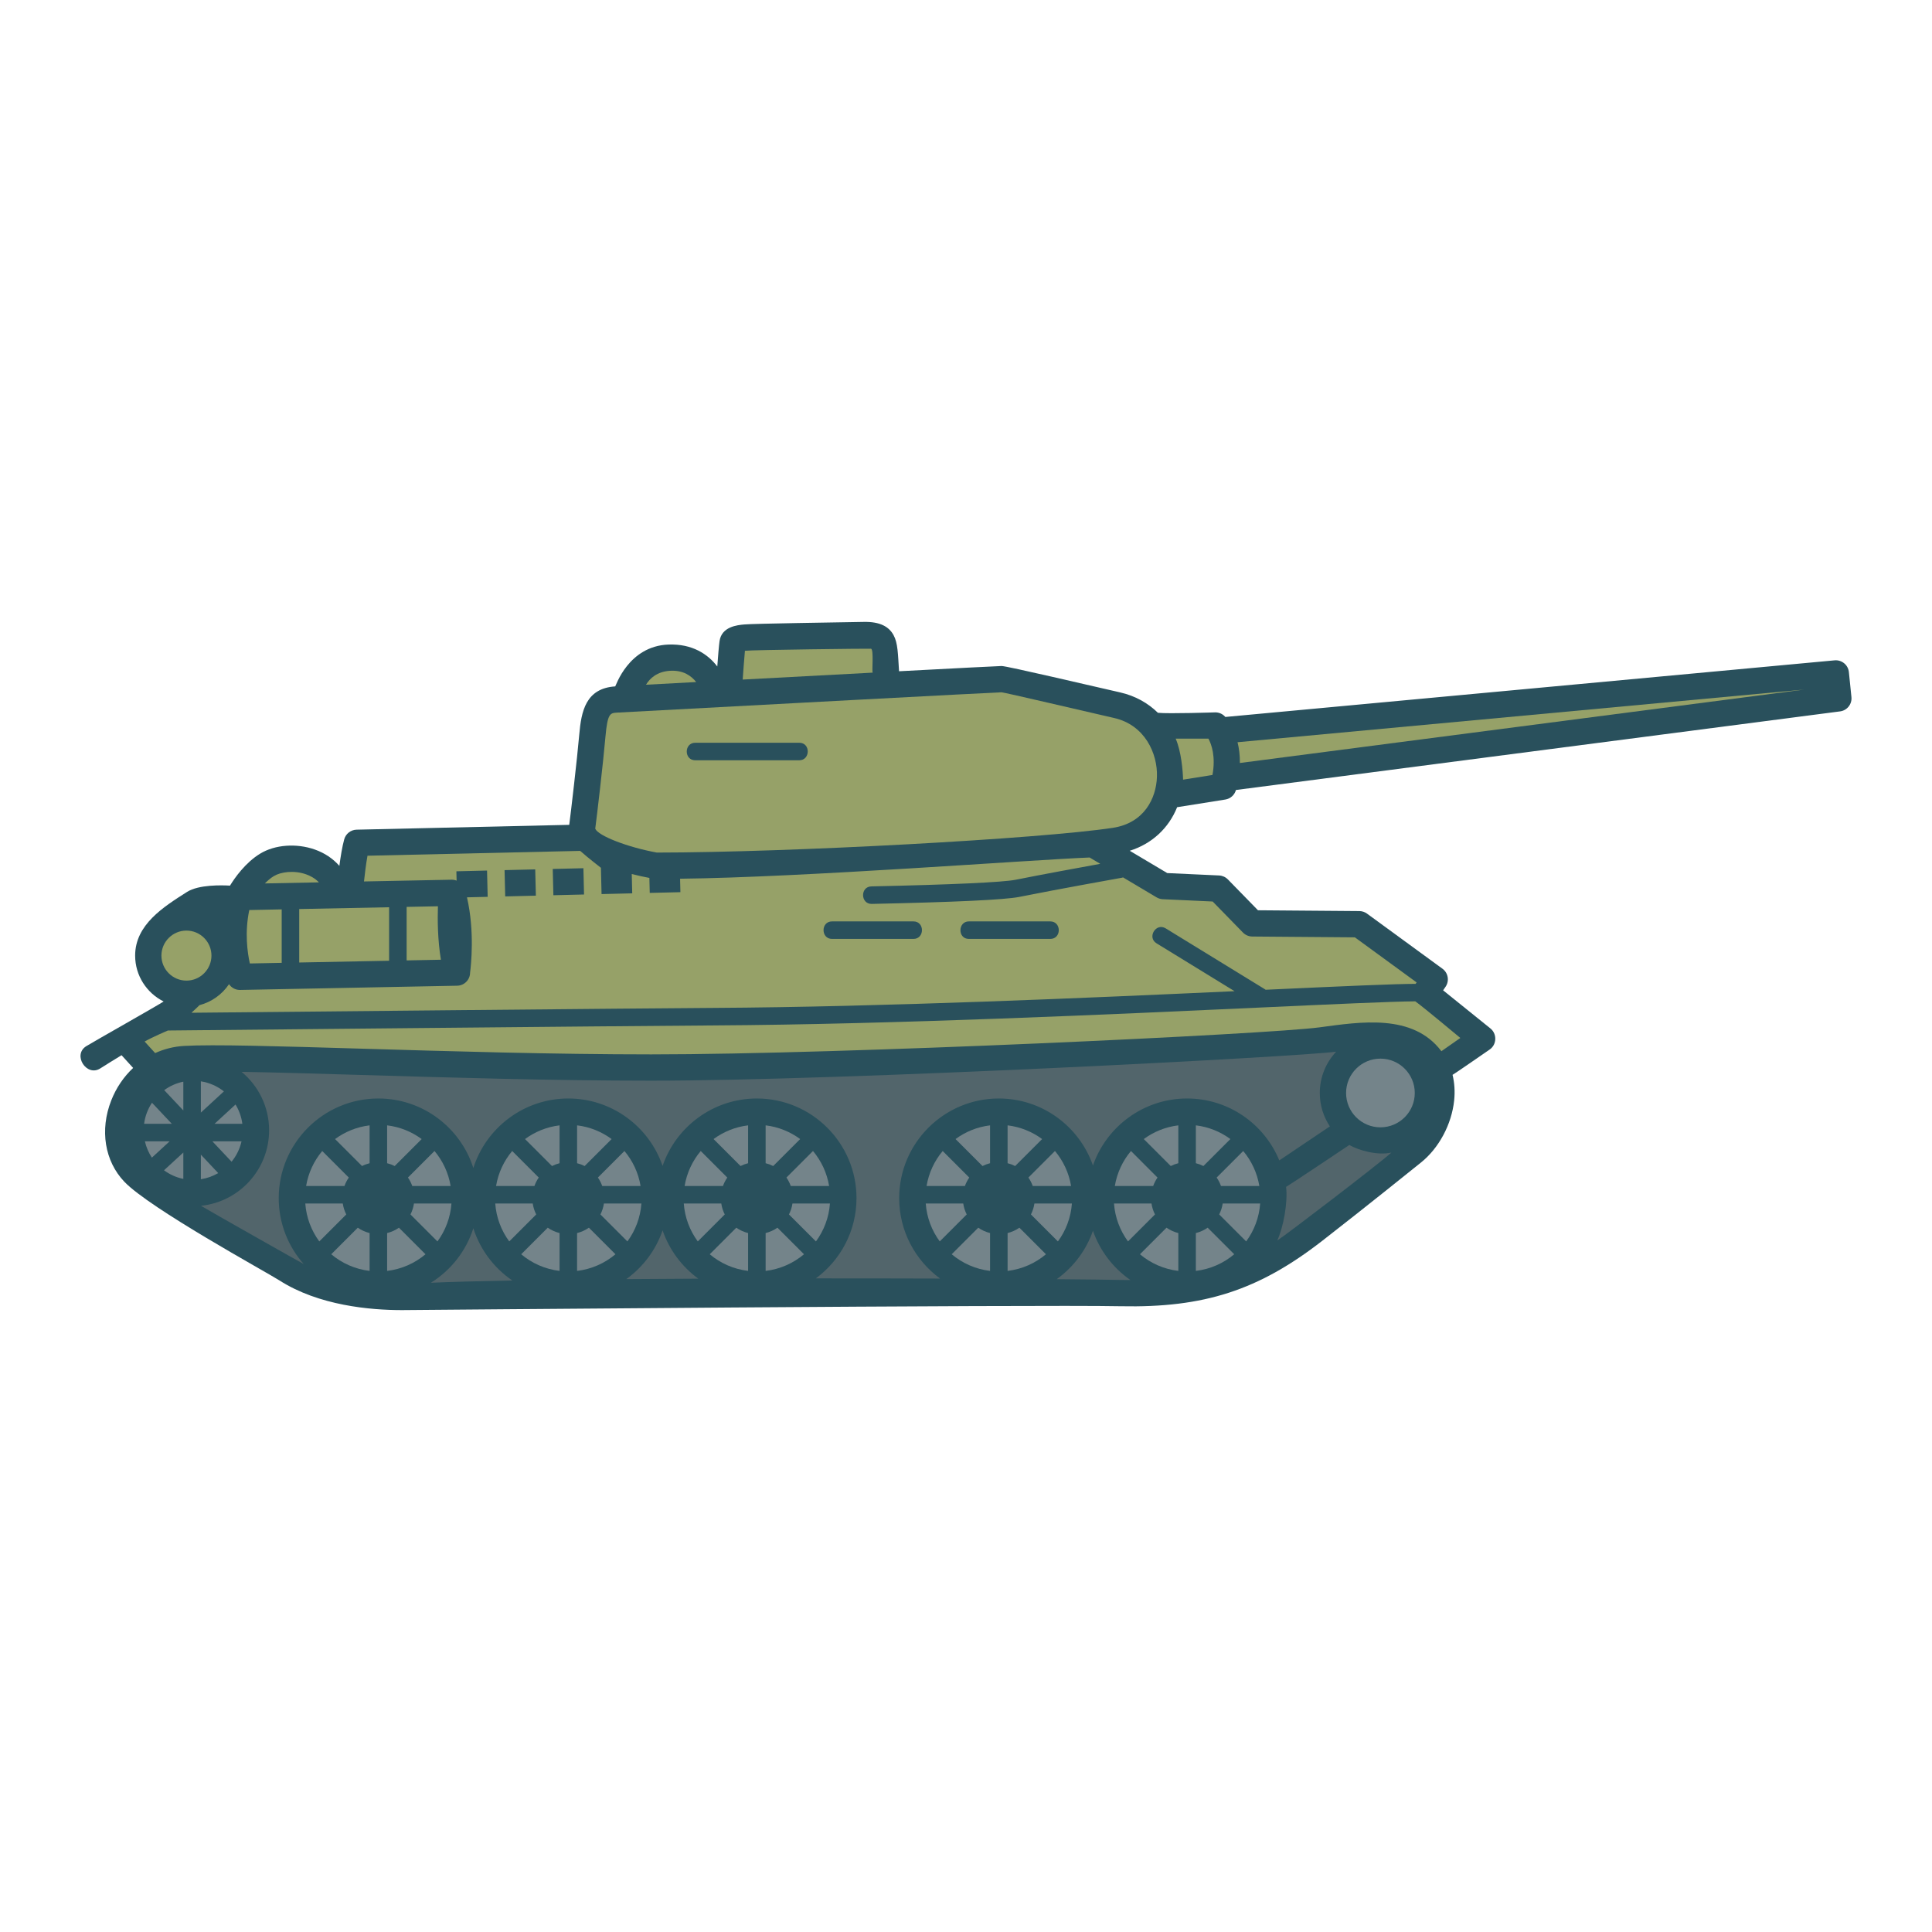
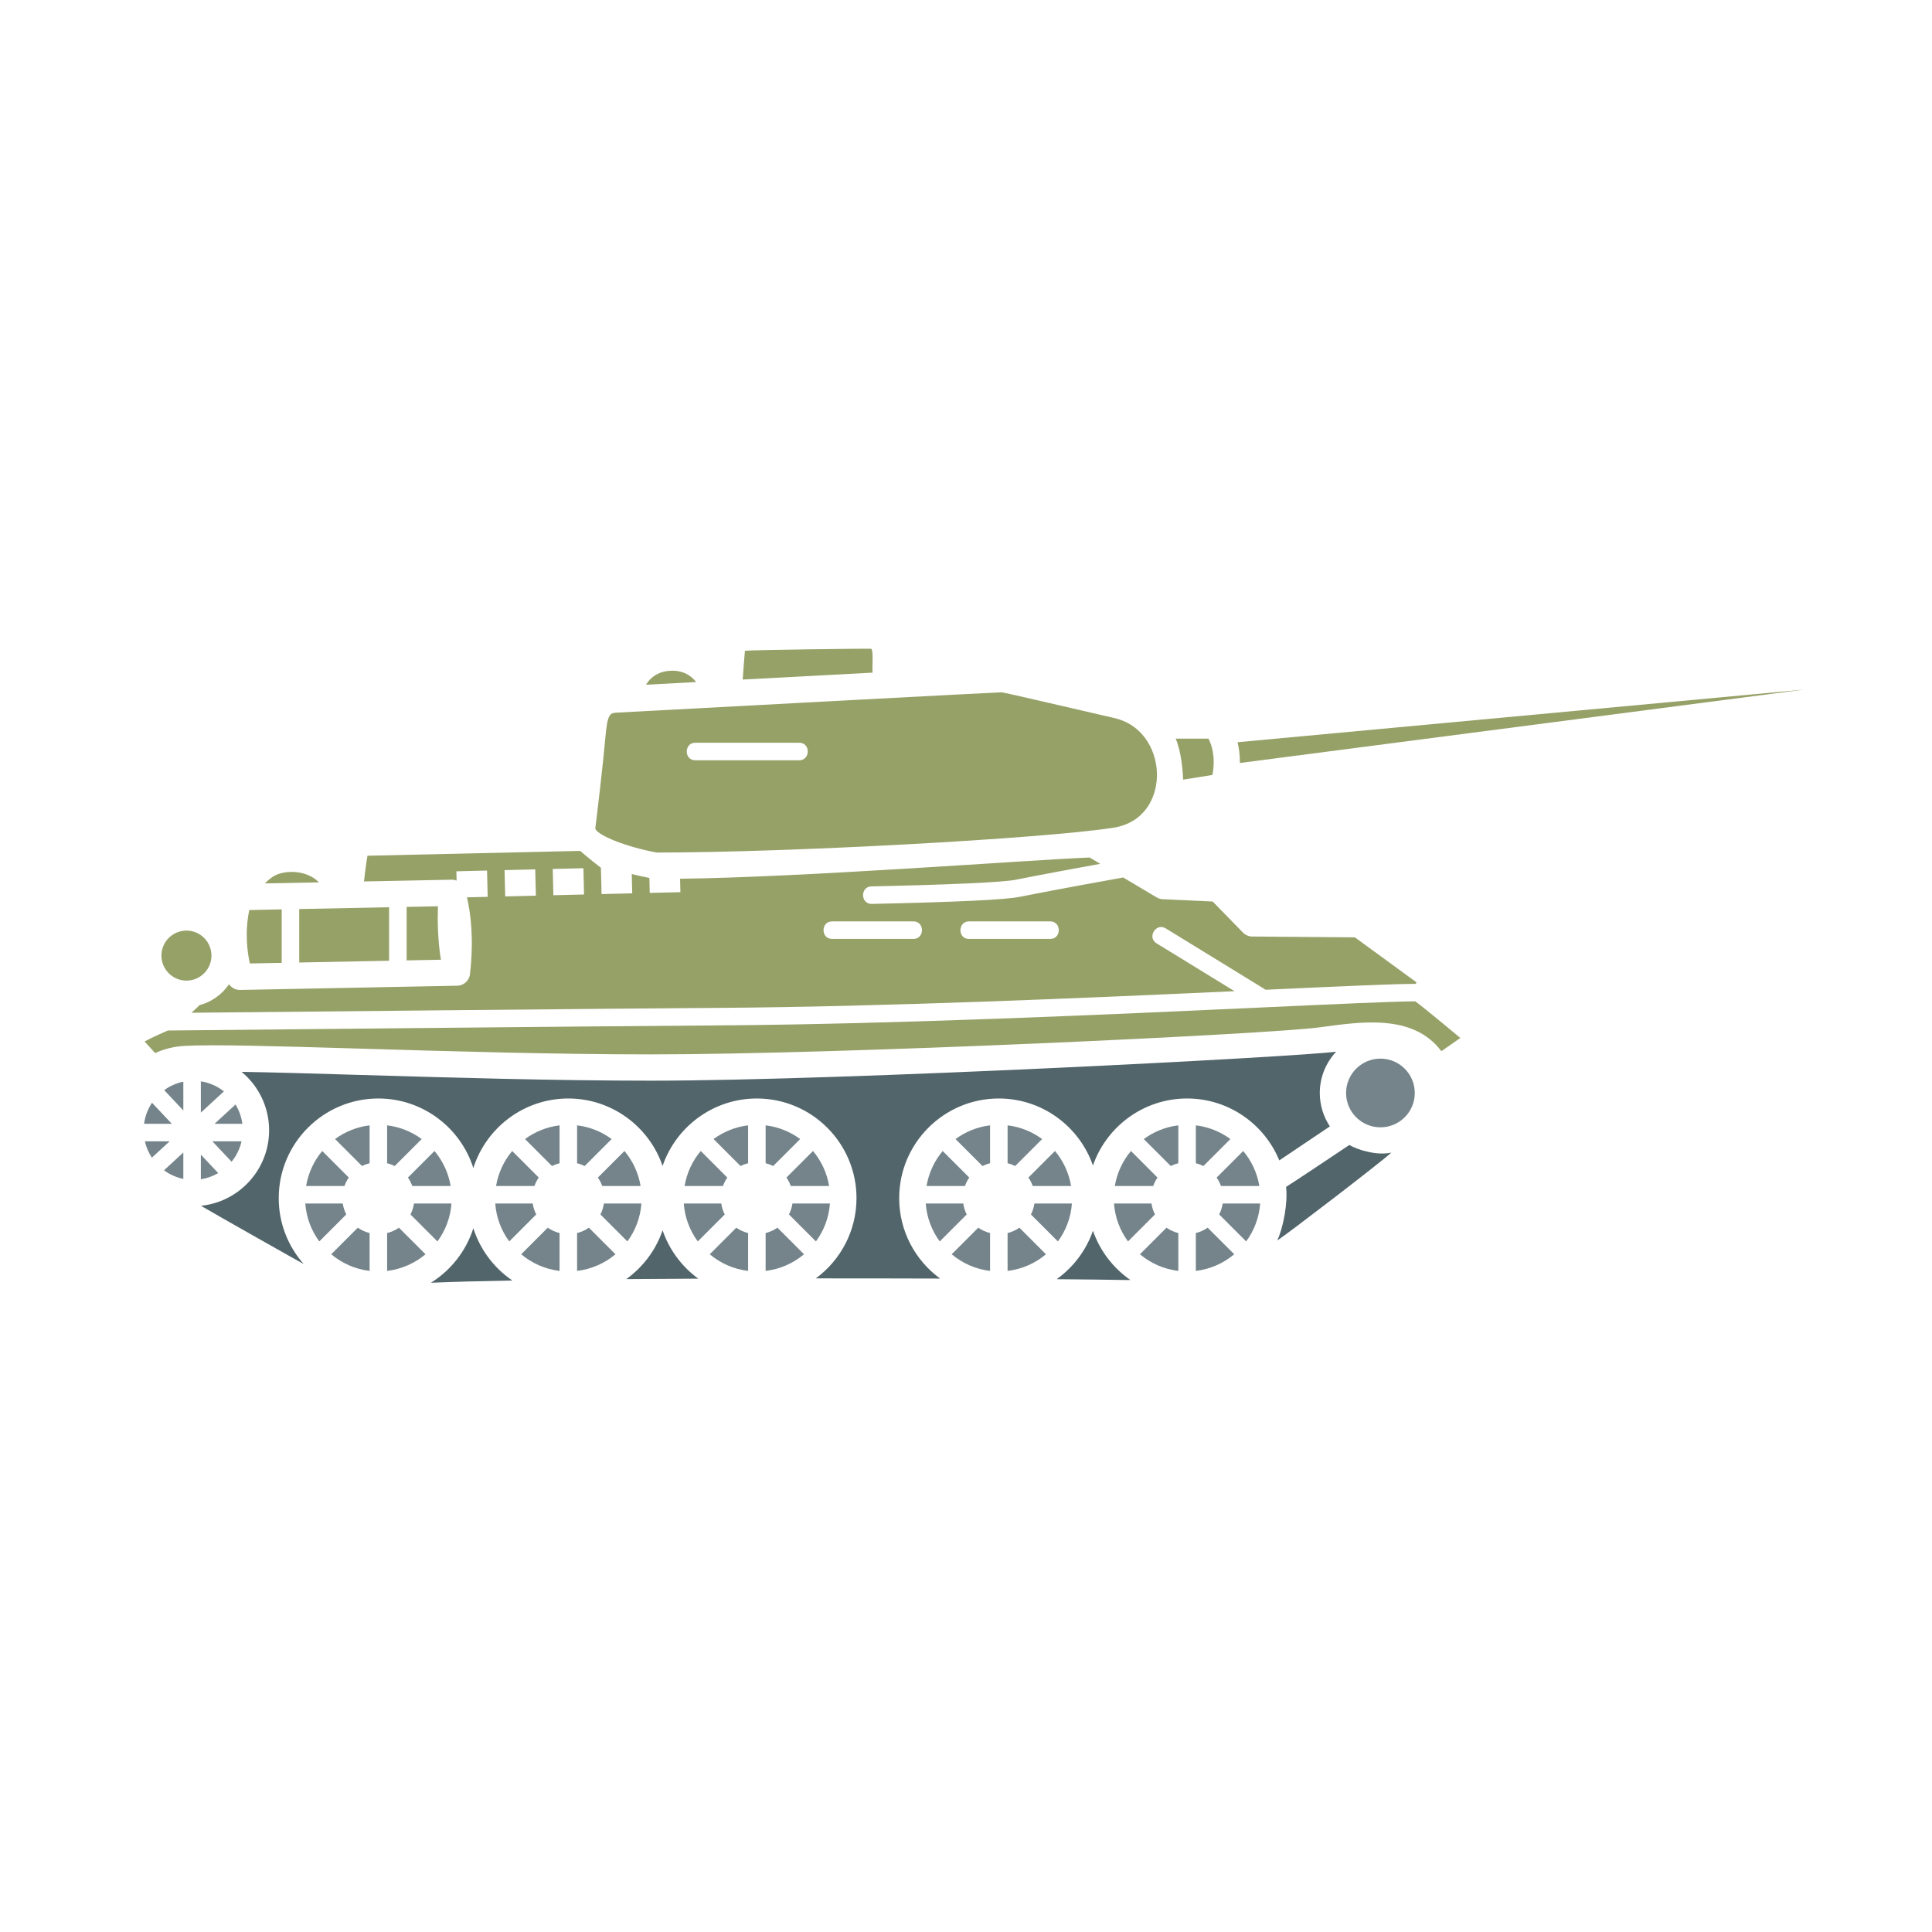
<svg xmlns="http://www.w3.org/2000/svg" version="1.1" id="Capa_1" x="0px" y="0px" viewBox="0 0 1200 1200" enable-background="new 0 0 1200 1200" xml:space="preserve">
  <g>
    <g>
-       <path fill="#29505C" d="M1149.957,432.943l-1.581-15.494c-0.452-4.457-4.409-7.707-8.876-7.3c0,0-378.354,35.157-378.421,35.17    c-0.137-0.157-0.229-0.257-0.268-0.297c-1.541-1.634-3.689-2.559-5.934-2.559c0,0-29.144,0.966-35.674,0.265    c-6.024-5.9-13.822-10.492-23.624-12.705c-17.566-3.965-70.117-16.352-73.431-16.352c-1.508,0-28.395,1.391-63.737,3.254    c-0.698-10.893-0.712-17.507-3.407-22.439c-2.78-5.088-8.137-8.459-18.7-8.202c-16.679,0.335-67.821,1.007-74.066,1.581    c-4.194,0.383-14.019,1.284-15.316,10.341c-0.392,2.74-0.95,9.633-1.405,15.745c-5.778-7.593-15.518-14.172-30.348-13.608    c-24.951,0.949-32.72,25.968-33.044,25.986c-18.316,1.225-21.08,15.448-22.337,29.914c-1.323,15.22-5.232,48.646-6.223,56.084    l-132.079,3.001c-3.598,0.082-6.716,2.509-7.68,5.977c-1.256,4.523-2.271,10.832-3.017,16.499    c-3.959-4.49-9.116-7.985-15.251-10.148c-11.443-4.032-24.771-3.032-33.942,2.554c-9.241,5.623-15.84,15.122-18.75,19.874    c-4.816-0.29-19.394-0.731-26.687,3.914c-14.517,9.244-32.222,20.272-32.222,39.544c0,12.474,7.223,23.268,17.692,28.496    c-2.397,1.741-44.801,25.7-48.13,27.81c-8.578,5.436,0.294,19.141,8.734,13.795c3.774-2.39,8.455-5.301,13.268-8.23l7.19,7.911    c-5.783,5.419-10.475,12.234-13.596,20.166c-7.218,18.342-4.095,37.703,8.148,50.526c15.89,16.65,88.088,56.021,96.31,61.283    c24.436,15.642,56.399,18.43,76.065,18.43c4.313,0,393.202-3.505,446.452-2.394c51.846,1.066,85.744-9.953,125.272-40.695    c28.691-22.313,57.326-45.436,61.185-48.524c11.21-8.967,19.129-23.769,20.673-38.628c0.581-5.585,0.208-10.902-0.995-15.874    c0.703-0.242,23.064-15.743,23.095-15.764c4.417-3.062,4.6-9.694,0.441-13.046l-29.398-23.695l1.507-2.193    c2.503-3.641,1.658-8.613-1.911-11.22l-46.879-34.235c-1.379-1.007-3.043-1.557-4.752-1.571l-62.96-0.502l-18.693-19.158    c-1.446-1.483-3.399-2.36-5.467-2.456l-32.194-1.483l-23.284-13.852c13.802-4.351,24.186-14.037,29.428-27.063l29.939-4.764    c3.155-0.502,5.727-2.798,6.594-5.926l375.218-48.82C1147.273,441.299,1150.406,437.342,1149.957,432.943z" />
-     </g>
+       </g>
    <path fill="#52656B" d="M294.004,762.888c-4.503,14.168-13.979,26.134-26.368,33.852c12.992-0.564,30.324-1.023,50.588-1.392   C306.888,787.619,298.244,776.227,294.004,762.888z" />
    <path fill="#52656B" d="M411.549,764.185c-4.212,12.295-12.188,22.85-22.553,30.29c14.49-0.116,29.482-0.208,44.717-0.277   C423.536,786.774,415.71,776.326,411.549,764.185z" />
    <path fill="#52656B" d="M838.116,711.151c0,0-38.596,25.82-39.311,26.049c1.193,9.614-1.715,25.31-5.488,33.303   c5.893-3.763,63.566-47.917,70.904-54.624C855.83,717.846,843.767,714.542,838.116,711.151z" />
    <path fill="#52656B" d="M794.59,720.753l31.42-21.138c-3.948-5.954-6.261-13.082-6.261-20.746c0-9.915,3.88-18.92,10.165-25.652   c-23.069,3.179-306.465,18.014-425.476,18.014c-60.606,0-126.76-1.967-179.914-3.545c-29.027-0.864-54.606-1.624-74.476-1.943   c10.44,8.654,17.104,21.714,17.104,36.303c0,24.367-18.58,44.472-42.318,46.895c8.855,5.239,61.663,35.071,63.813,36.171   c-9.65-10.919-15.524-25.247-15.524-40.93c0-34.126,27.764-61.889,61.887-61.889c27.608,0,51.044,18.173,58.993,43.182   c7.949-25.009,31.386-43.182,58.993-43.182c27.126,0,50.216,17.55,58.553,41.885c8.338-24.335,31.427-41.885,58.553-41.885   c34.126,0,61.889,27.764,61.889,61.889c0,20.427-9.953,38.567-25.257,49.845c26.844-0.012,53.058,0.031,77.178,0.109   c-15.391-11.269-25.412-29.459-25.412-49.953c0-34.126,27.764-61.889,61.889-61.889c27.03,0,50.054,17.425,58.465,41.627   c8.413-24.202,31.435-41.627,58.465-41.627C763.157,682.292,785.335,698.212,794.59,720.753z" />
    <g>
      <path fill="#96A168" d="M174.966,598.038v-33.203l-20.136,0.401c-2.91,13.886-1.167,26.347,0.348,33.188L174.966,598.038z" />
      <path fill="#96A168" d="M115.801,609.078c8.565,0,15.536-6.971,15.536-15.536c0-8.568-6.971-15.539-15.536-15.539    c-8.568,0-15.539,6.971-15.539,15.539C100.262,602.108,107.233,609.078,115.801,609.078z" />
      <path fill="#96A168" d="M190.112,543.057c-7.571-2.668-15.81-1.464-20.027,1.1c-1.971,1.199-3.84,2.813-5.57,4.556l33.566-0.669    C195.598,545.46,192.613,543.938,190.112,543.057z" />
      <path fill="#96A168" d="M185.852,597.826l55.837-1.091c0-0.011-0.004-0.021-0.004-0.033v-33.197l-55.833,1.113V597.826z" />
      <g>
        <path fill="#96A168" d="M541.02,402.927c-0.542-0.148-73.058,0.7-78.333,1.28c-0.449,4.85-1.014,12.548-1.386,17.879     c26.051-1.393,54.845-2.926,80.802-4.3C541.335,417.827,542.895,403.488,541.02,402.927z" />
        <path fill="#96A168" d="M416.185,416.639c-8.122,0.508-12.544,4.689-14.946,8.663c8.524-0.457,19.166-1.028,31.159-1.67     C429.508,419.914,424.506,416.14,416.185,416.639z" />
        <path fill="#96A168" d="M770.114,473.906l350.437-45.597l-351.89,32.699C769.58,464.685,770.159,468.994,770.114,473.906z" />
        <path fill="#96A168" d="M730.233,458.791c3.463,7.93,4.453,19.928,4.602,25.463l18.247-2.903     c2.081-11.454-0.545-18.901-2.498-22.56H730.233z" />
        <path fill="#96A168" d="M783.144,625.784c-90.732,4.17-227.849,10.473-339.698,11.125c-53.141,0.308-336.328,3.131-339.182,3.16     c-0.019,0-9.549,4.055-14.429,6.846l6.526,7.18c5.553-2.538,11.591-4.073,17.907-4.445c17.811-1.047,58.822,0.173,110.741,1.714     c53.048,1.579,119.069,3.54,179.431,3.54c118.567,0,383.064-12.52,415.023-16.783c25.45-3.394,58.005-8.796,75.814,14.809     c0,0.001,11.758-8.229,11.758-8.229s-22.762-19.029-27.972-22.748C865.012,622.02,828.03,623.72,783.144,625.784z" />
        <path fill="#96A168" d="M696.843,545.175c-0.391,0.069-39.311,7.021-63.797,11.917c-8.807,1.765-39.616,3.224-91.574,4.345     c-0.04,0-0.08,0-0.12,0c-6.931,0-7.114-10.735-0.112-10.885c49.873-1.074,81.717-2.541,89.669-4.133     c16.311-3.261,38.951-7.423,52.48-9.878l-6.603-3.928c-36.381,1.411-178.13,12.363-254.375,13.175l0.201,8.357l-19.044,0.46     l-0.225-9.313c-3.201-0.609-6.948-1.404-10.946-2.423l0.288,11.999l-19.044,0.46l-0.393-16.323c0,0-8.015-6.189-12.88-10.501     l-132.106,3.001c-0.931,5.172-1.686,11.342-2.175,15.982l54.412-1.084c1.063-0.027,2.119,0.187,3.111,0.573l-0.14-5.801     l19.044-0.46l0.393,16.323l-12.86,0.31c4.91,21.121,2.464,42.742,1.937,46.753c-0.011,4.425-3.558,8.052-8.005,8.137     l-134.837,2.634c-0.053,0.003-0.106,0.003-0.159,0.003c-2.741,0-5.235-1.385-6.733-3.586     c-4.268,6.341-10.766,11.037-18.349,13.035c-0.081,0.088-2.466,2.489-4.986,4.713c59.161-0.587,278.35-2.745,324.467-3.013     c105.313-0.615,233.17-6.251,323.416-10.384l-48.478-29.748c-5.999-3.684-0.302-12.959,5.695-9.279     c0.392,0.241,61.799,37.922,61.799,37.922c0.105,0.064,0.189,0.148,0.287,0.219c50.381-2.316,80.153-3.637,93.186-3.663     l0.61-0.887l-38.349-28.005l-63.736-0.508c-2.179-0.019-4.26-0.904-5.78-2.464l-18.818-19.289l-31.019-1.43     c-1.339-0.064-2.644-0.454-3.798-1.14l-20.838-12.397C697.325,545.047,697.092,545.13,696.843,545.175z M313.792,556.775     l-0.399-16.323l19.044-0.462l0.399,16.323L313.792,556.775z M343.714,556.049l-0.393-16.323l19.044-0.46l0.393,16.323     L343.714,556.049z M567.367,583.183c-0.259,0-50.564,0-50.564,0c-7.02,0-7.074-10.885,0-10.885c0.102,0,50.565,0,50.565,0     C574.438,572.298,574.366,583.183,567.367,583.183z M652.344,583.183c-0.186,0-50.565,0-50.565,0     c-7.068,0-6.884-10.885,0.001-10.885c0.218,0,50.564,0,50.564,0C659.371,572.298,659.407,583.183,652.344,583.183z" />
        <path fill="#96A168" d="M691.979,445.952c-17.644-3.986-67.693-15.815-69.974-15.956c-4.861,0.104-158.415,8.308-238.899,12.631     c-4.058,0.271-5.78,0.385-7.056,15.029c-1.379,15.887-5.347,49.731-6.336,57.071c1.842,4.438,20.158,11.529,38.258,14.819     c82.076-0.051,237.833-8.488,283.177-15.355c19.506-2.958,26.969-18.257,27.447-31.59     C719.121,467.959,711.015,450.249,691.979,445.952z M496.434,472.222c-0.337,0-64.607,0-64.607,0     c-7.056,0-6.993-10.885,0.003-10.885c0.397,0,64.605,0,64.605,0C503.563,461.337,503.364,472.222,496.434,472.222z" />
      </g>
      <path fill="#96A168" d="M252.57,563.288v33.235l21.292-0.416c-2.052-12.267-2.129-24.955-1.858-33.206L252.57,563.288z" />
    </g>
    <path fill="#52656B" d="M678.855,764.444c-4.245,12.213-12.21,22.692-22.539,30.084c18.051,0.148,31.993,0.316,40.091,0.484   c1.952,0.04,3.827,0.033,5.72,0.036C691.441,787.633,683.2,776.945,678.855,764.444z" />
    <g>
      <path fill="#74848A" d="M757.261,754.318l16.755,16.755c4.926-6.703,8.056-14.779,8.697-23.556h-23.282    C759.068,749.932,758.329,752.219,757.261,754.318z" />
      <path fill="#74848A" d="M727.184,724.241c1.478-0.753,3.05-1.339,4.693-1.75v-23.514c-7.965,0.954-15.285,3.98-21.448,8.51    L727.184,724.241z" />
      <circle fill="#74848A" cx="857.41" cy="678.869" r="21.332" />
      <path fill="#74848A" d="M742.763,722.491c1.645,0.411,3.217,0.997,4.695,1.75l16.755-16.755c-6.164-4.53-13.483-7.555-21.449-8.51    V722.491z" />
      <path fill="#74848A" d="M782.202,736.631c-1.373-8.179-4.895-15.632-10.019-21.724l-16.497,16.496    c1.116,1.601,2.016,3.359,2.685,5.227H782.202z" />
      <path fill="#74848A" d="M742.763,765.872v23.513c9.01-1.08,17.22-4.78,23.832-10.342l-16.497-16.496    C747.908,764.075,745.429,765.205,742.763,765.872z" />
      <path fill="#74848A" d="M715.21,747.516h-23.283c0.64,8.777,3.771,16.853,8.698,23.556l16.755-16.755    C716.31,752.219,715.572,749.932,715.21,747.516z" />
      <path fill="#74848A" d="M708.047,779.044c6.612,5.562,14.821,9.262,23.83,10.342v-23.513c-2.666-0.667-5.144-1.797-7.335-3.325    L708.047,779.044z" />
      <g>
        <path fill="#74848A" d="M323.724,779.044c6.612,5.562,14.821,9.262,23.83,10.342v-23.513c-2.666-0.668-5.144-1.798-7.335-3.325     L323.724,779.044z" />
        <path fill="#74848A" d="M316.302,771.072l16.753-16.754c-1.068-2.099-1.807-4.386-2.169-6.802h-23.283     C308.245,756.293,311.375,764.369,316.302,771.072z" />
        <path fill="#74848A" d="M240.454,765.873v23.513c9.01-1.08,17.22-4.781,23.833-10.343l-16.495-16.495     C245.6,764.075,243.121,765.206,240.454,765.873z" />
        <path fill="#74848A" d="M342.861,724.241c1.478-0.753,3.05-1.339,4.693-1.751v-23.513c-7.965,0.954-15.285,3.98-21.448,8.51     L342.861,724.241z" />
        <path fill="#74848A" d="M240.454,722.49c1.645,0.411,3.217,0.998,4.696,1.751l16.755-16.754     c-6.164-4.53-13.484-7.556-21.451-8.51V722.49z" />
        <path fill="#74848A" d="M358.439,765.872v23.513c9.01-1.08,17.22-4.78,23.832-10.342l-16.497-16.496     C363.584,764.074,361.106,765.204,358.439,765.872z" />
        <path fill="#74848A" d="M253.379,731.404c1.116,1.601,2.014,3.358,2.685,5.227h23.829c-1.373-8.179-4.895-15.631-10.018-21.722     L253.379,731.404z" />
        <path fill="#74848A" d="M334.63,731.403l-16.495-16.495c-5.124,6.091-8.646,13.544-10.02,21.724h23.83     C332.616,734.762,333.514,733.005,334.63,731.403z" />
        <path fill="#74848A" d="M440.829,779.044c6.612,5.562,14.821,9.262,23.83,10.342v-23.513c-2.666-0.668-5.144-1.798-7.335-3.325     L440.829,779.044z" />
        <path fill="#74848A" d="M451.736,731.403l-16.495-16.495c-5.124,6.091-8.646,13.544-10.02,21.724h23.83     C449.721,734.762,450.619,733.005,451.736,731.403z" />
        <path fill="#74848A" d="M459.966,724.241c1.478-0.753,3.05-1.339,4.693-1.751v-23.513c-7.965,0.954-15.285,3.98-21.448,8.51     L459.966,724.241z" />
        <path fill="#74848A" d="M433.408,771.072l16.753-16.754c-1.068-2.099-1.807-4.386-2.169-6.802H424.71     C425.35,756.293,428.481,764.369,433.408,771.072z" />
        <path fill="#74848A" d="M389.692,771.072c4.926-6.703,8.056-14.779,8.697-23.556h-23.283c-0.361,2.415-1.1,4.703-2.169,6.801     L389.692,771.072z" />
        <path fill="#74848A" d="M371.363,731.404c1.116,1.601,2.014,3.358,2.685,5.227h23.83c-1.373-8.179-4.895-15.632-10.019-21.724     L371.363,731.404z" />
        <path fill="#74848A" d="M358.439,722.491c1.645,0.411,3.217,0.998,4.695,1.75l16.755-16.755     c-6.164-4.53-13.483-7.555-21.449-8.51V722.491z" />
        <path fill="#74848A" d="M271.708,771.071c4.924-6.703,8.055-14.779,8.696-23.555h-23.282c-0.361,2.415-1.1,4.703-2.169,6.801     L271.708,771.071z" />
        <path fill="#74848A" d="M89.995,708.891c0.837,3.67,2.317,7.096,4.337,10.141l11.025-10.141H89.995z" />
        <path fill="#74848A" d="M113.869,732.239v-16.391l-12.004,11.042C105.382,729.466,109.446,731.34,113.869,732.239z" />
        <path fill="#74848A" d="M94.408,684.932c-2.571,3.837-4.279,8.287-4.91,13.074h17.216L94.408,684.932z" />
        <path fill="#74848A" d="M224.877,724.241c1.476-0.752,3.048-1.339,4.692-1.75v-23.514c-7.965,0.954-15.285,3.98-21.448,8.51     L224.877,724.241z" />
        <path fill="#74848A" d="M212.903,747.516h-23.282c0.64,8.777,3.771,16.852,8.696,23.555l16.755-16.754     C214.003,752.219,213.265,749.931,212.903,747.516z" />
        <path fill="#74848A" d="M113.869,689.727v-17.877c-4.37,0.888-8.39,2.727-11.879,5.256L113.869,689.727z" />
        <path fill="#74848A" d="M205.738,779.044c6.612,5.562,14.82,9.262,23.83,10.342v-23.513c-2.666-0.668-5.144-1.798-7.334-3.325     L205.738,779.044z" />
        <path fill="#74848A" d="M124.755,732.454c3.879-0.603,7.514-1.921,10.775-3.833l-10.775-11.448V732.454z" />
        <path fill="#74848A" d="M216.646,731.403l-16.497-16.495c-5.122,6.092-8.644,13.544-10.018,21.723h23.829     C214.632,734.762,215.53,733.005,216.646,731.403z" />
        <path fill="#74848A" d="M124.755,691.05l14.318-13.17c-4.07-3.218-8.967-5.414-14.318-6.246V691.05z" />
        <path fill="#74848A" d="M146.287,686.03l-13.021,11.976h17.262C149.958,693.663,148.479,689.611,146.287,686.03z" />
        <path fill="#74848A" d="M143.834,721.562c2.975-3.626,5.121-7.947,6.197-12.671h-18.123L143.834,721.562z" />
        <path fill="#74848A" d="M475.545,765.872v23.513c9.01-1.08,17.22-4.78,23.832-10.342l-16.497-16.496     C480.69,764.074,478.212,765.205,475.545,765.872z" />
        <path fill="#74848A" d="M602.023,731.403l-16.495-16.496c-5.124,6.091-8.646,13.544-10.02,21.724h23.83     C600.009,734.762,600.909,733.005,602.023,731.403z" />
        <path fill="#74848A" d="M610.254,724.241c1.478-0.753,3.05-1.339,4.693-1.75v-23.514c-7.965,0.954-15.285,3.98-21.448,8.51     L610.254,724.241z" />
        <path fill="#74848A" d="M625.832,765.873v23.513c9.01-1.08,17.22-4.78,23.832-10.342l-16.497-16.496     C630.977,764.075,628.499,765.205,625.832,765.873z" />
        <path fill="#74848A" d="M583.695,771.072l16.755-16.755c-1.07-2.098-1.808-4.386-2.17-6.801h-23.283     C575.638,756.293,578.768,764.369,583.695,771.072z" />
        <path fill="#74848A" d="M506.798,771.072c4.926-6.703,8.056-14.779,8.697-23.556h-23.283c-0.361,2.415-1.1,4.703-2.169,6.801     L506.798,771.072z" />
        <path fill="#74848A" d="M591.117,779.044c6.612,5.562,14.821,9.262,23.83,10.342v-23.513c-2.666-0.667-5.144-1.797-7.335-3.325     L591.117,779.044z" />
        <path fill="#74848A" d="M475.545,722.491c1.645,0.411,3.217,0.998,4.695,1.75l16.755-16.755     c-6.164-4.53-13.483-7.555-21.449-8.51V722.491z" />
        <path fill="#74848A" d="M665.782,747.516h-23.282c-0.363,2.416-1.102,4.703-2.17,6.801l16.755,16.755     C662.011,764.369,665.142,756.293,665.782,747.516z" />
        <path fill="#74848A" d="M625.832,722.49c1.645,0.412,3.217,0.998,4.695,1.751l16.755-16.755     c-6.164-4.53-13.483-7.555-21.449-8.51V722.49z" />
        <path fill="#74848A" d="M665.272,736.631c-1.373-8.179-4.895-15.632-10.019-21.724l-16.497,16.496     c1.116,1.601,2.016,3.359,2.685,5.227H665.272z" />
        <path fill="#74848A" d="M488.468,731.404c1.116,1.601,2.014,3.358,2.685,5.227h23.83c-1.373-8.179-4.895-15.632-10.019-21.724     L488.468,731.404z" />
      </g>
      <path fill="#74848A" d="M718.953,731.403l-16.495-16.496c-5.124,6.091-8.646,13.544-10.02,21.724h23.83    C716.939,734.762,717.837,733.005,718.953,731.403z" />
    </g>
  </g>
</svg>